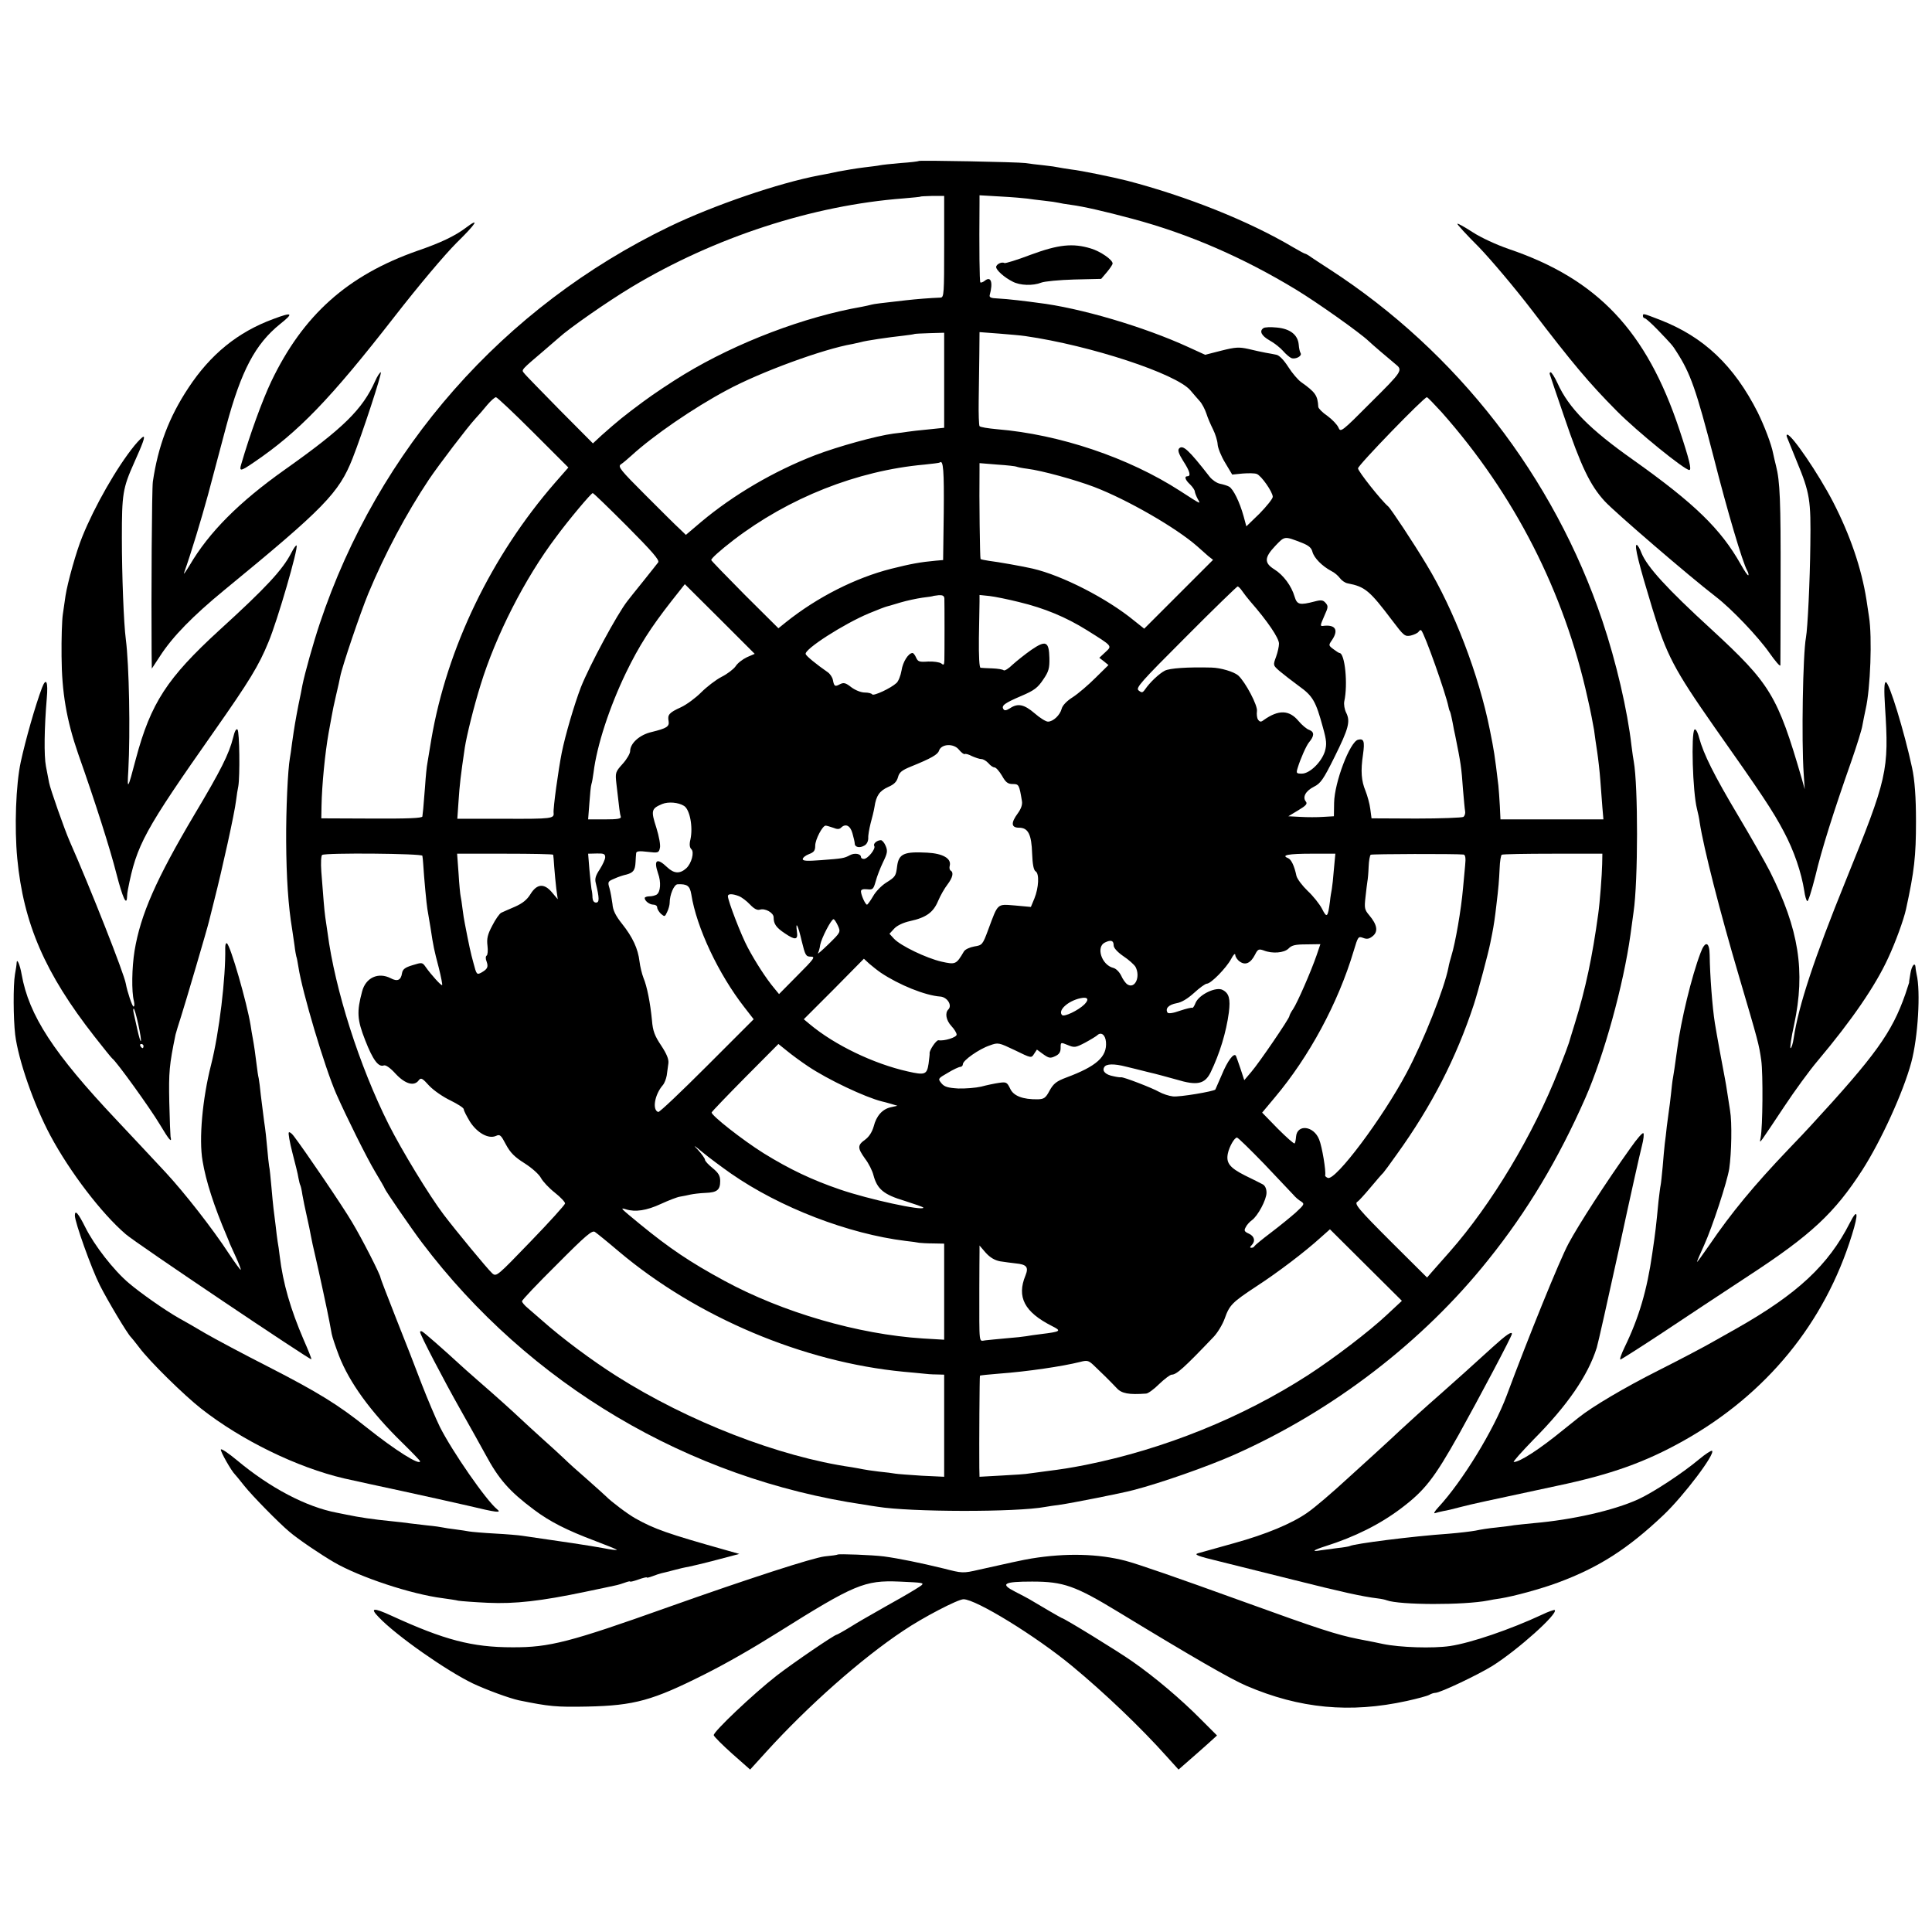
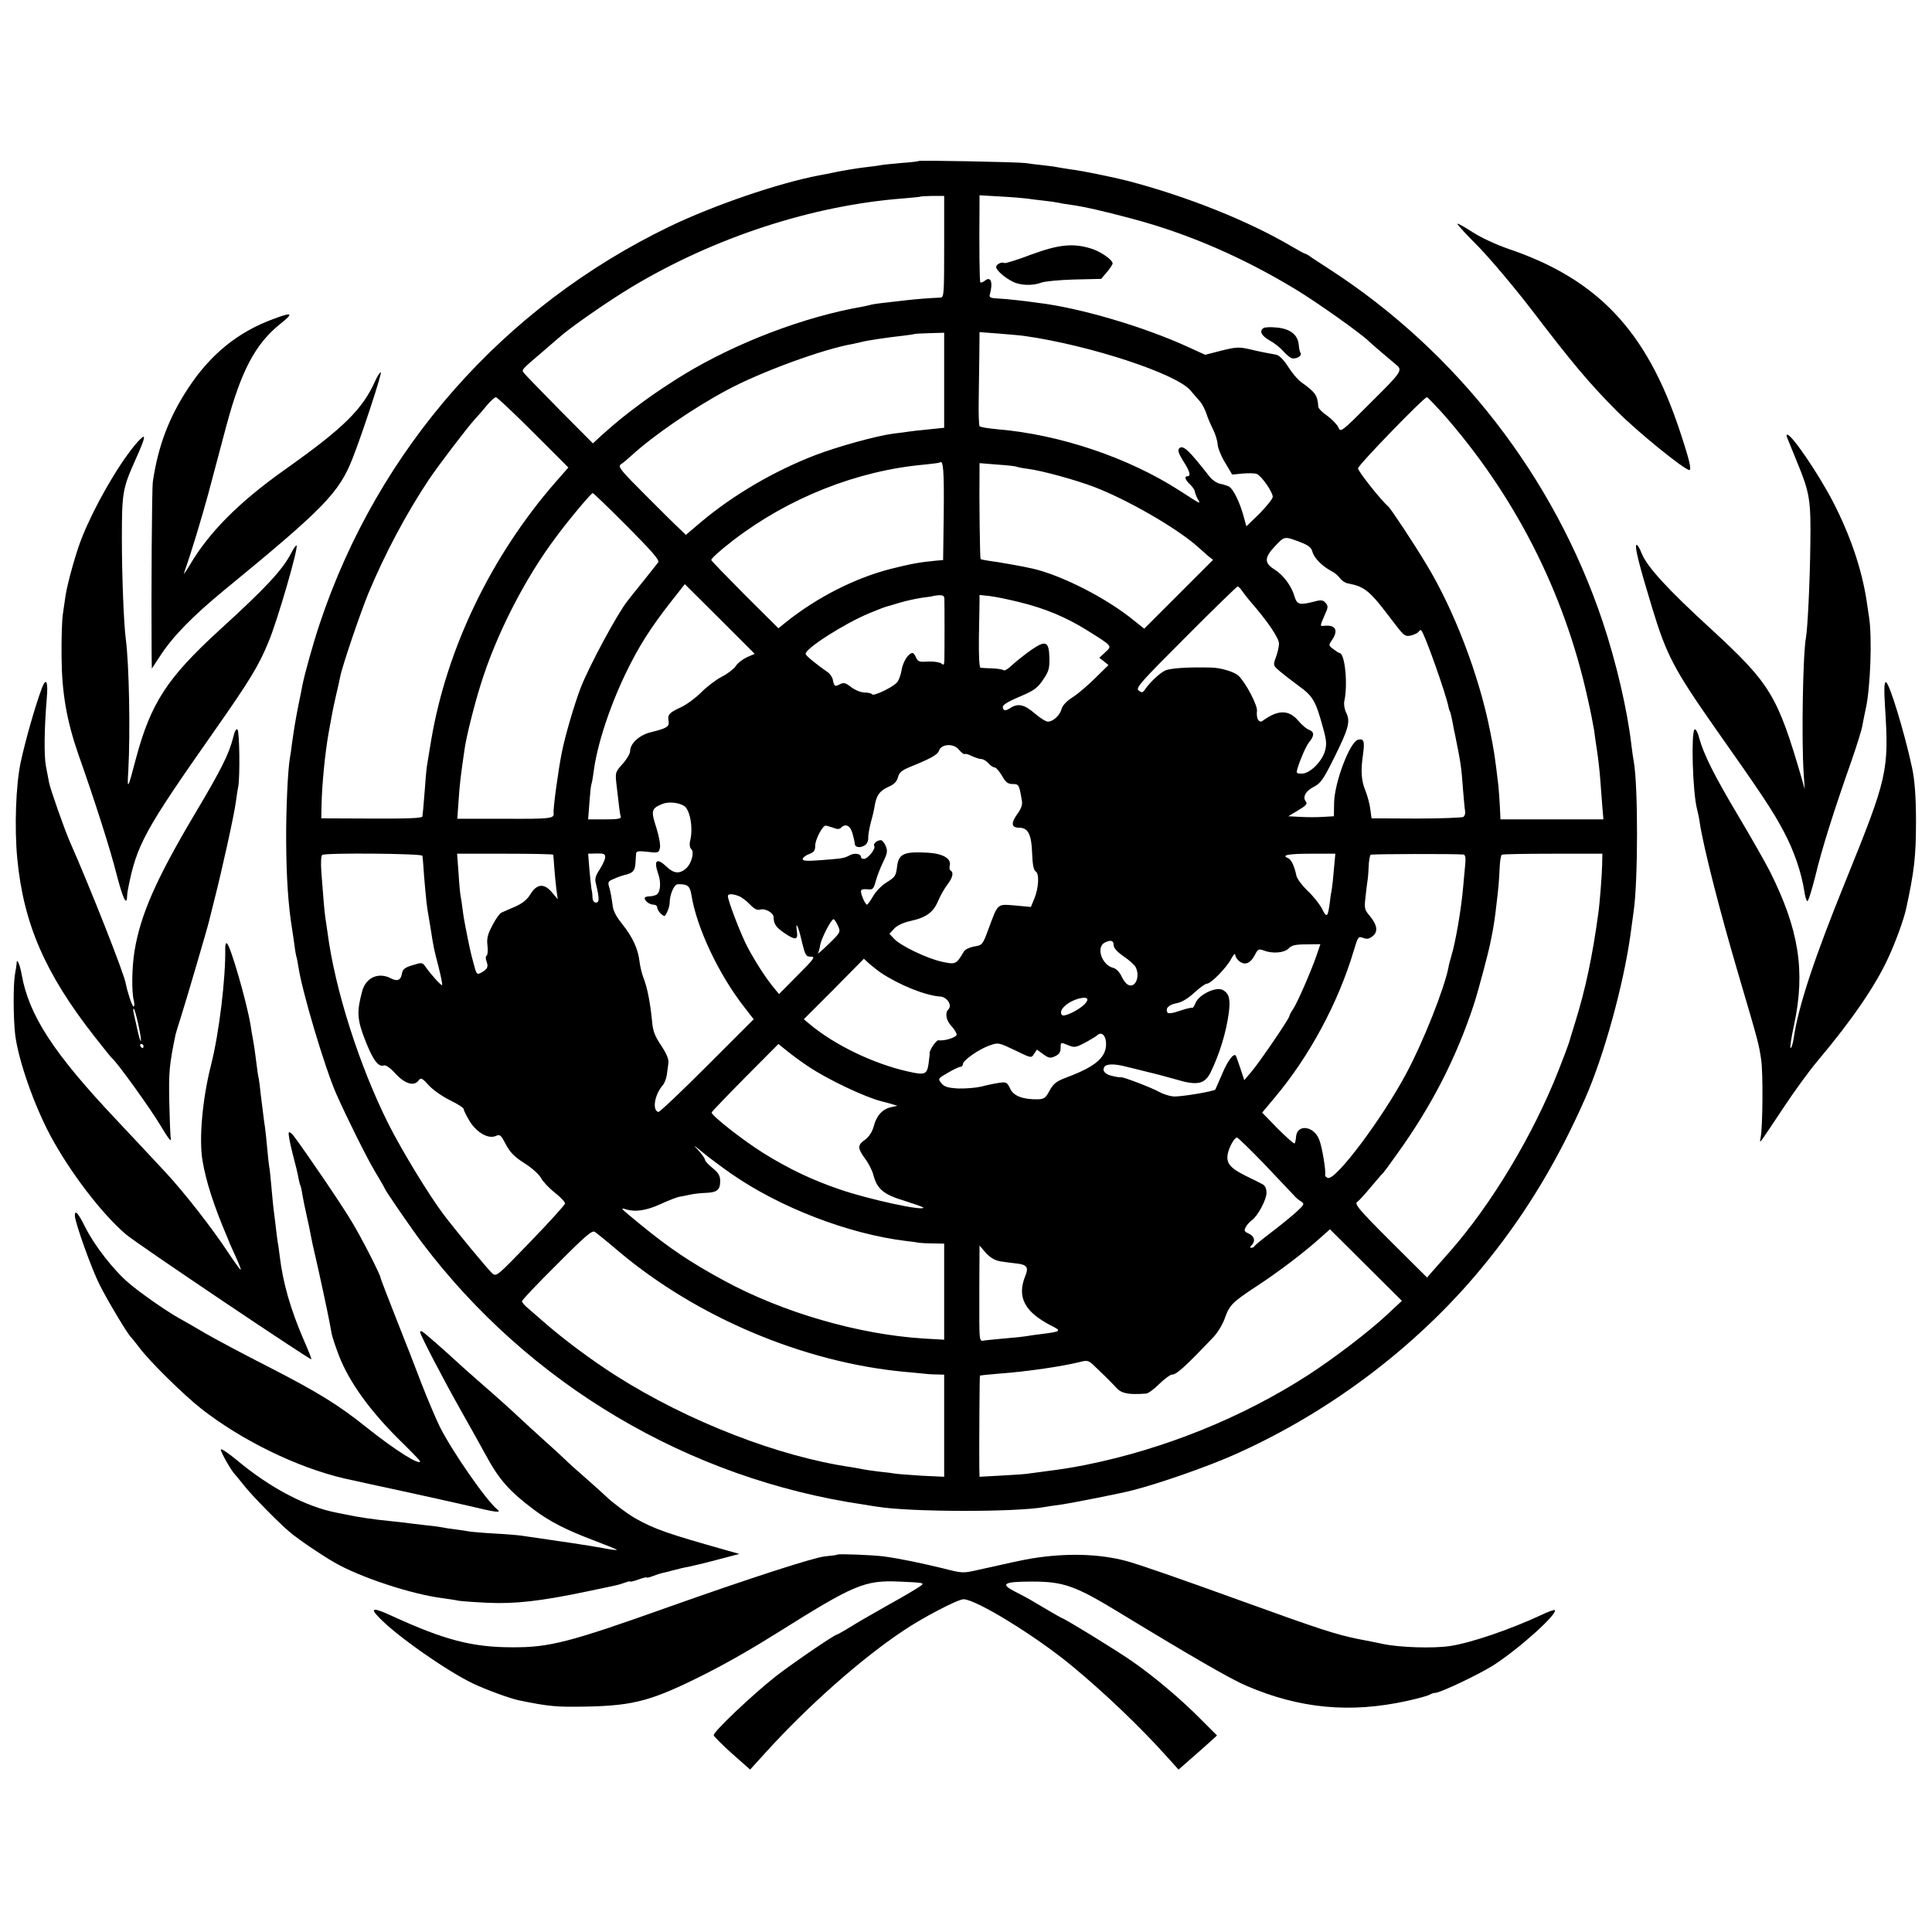
<svg xmlns="http://www.w3.org/2000/svg" version="1.0" width="929pt" height="929pt" viewBox="0 0 929 929" preserveAspectRatio="xMidYMid meet">
  <g transform="translate(0,929) scale(0.1,-0.1)" fill="#000000" stroke="none">
    <path d="M4418 8516 c-1 -2 -41 -7 -88 -10 -47 -4 -92 -9 -100 -11 -8 -2 -42 -6 -75 -10 -33 -4 -89 -13 -125 -20 -37 -8 -77 -16 -90 -18 -196 -37 -508 -144 -720 -246 -800 -386 -1403 -1071 -1683 -1911 -31 -93 -71 -236 -83 -295 -2 -11 -10 -54 -19 -95 -15 -78 -19 -101 -31 -185 -3 -27 -8 -59 -10 -70 -10 -55 -19 -248 -18 -400 1 -173 10 -312 29 -425 2 -14 7 -47 11 -75 3 -27 8 -52 9 -55 2 -3 6 -26 10 -50 18 -119 126 -482 182 -610 49 -111 146 -306 186 -373 26 -43 47 -80 47 -82 0 -6 131 -197 179 -260 515 -682 1281 -1136 2126 -1260 22 -4 51 -8 64 -10 157 -26 669 -27 807 -1 10 2 44 7 74 11 45 6 295 55 350 70 128 33 357 113 485 170 475 211 907 543 1222 938 187 233 337 484 466 777 90 205 183 542 217 785 6 44 13 94 15 110 22 149 22 606 1 723 -2 9 -7 44 -11 76 -19 169 -74 405 -140 601 -233 692 -698 1292 -1310 1689 -33 21 -72 47 -87 57 -15 11 -29 19 -32 19 -3 0 -29 14 -58 31 -214 127 -511 245 -798 320 -67 17 -222 49 -268 54 -26 4 -54 8 -62 10 -8 2 -40 7 -70 10 -30 3 -71 8 -90 11 -39 5 -506 14 -512 10z m122 -412 c0 -225 -1 -244 -17 -245 -52 -2 -115 -7 -168 -13 -123 -14 -150 -17 -165 -21 -8 -2 -28 -7 -45 -10 -276 -48 -601 -171 -855 -325 -58 -35 -147 -94 -198 -132 -93 -69 -120 -91 -199 -161 l-42 -39 -160 161 c-87 89 -165 168 -171 177 -14 16 -15 14 100 112 30 26 60 52 66 57 51 47 237 176 350 244 399 240 872 394 1309 427 44 4 81 7 82 9 2 1 28 2 58 3 l55 0 0 -244z m400 231 c14 -2 50 -7 80 -10 30 -3 62 -8 70 -10 8 -2 35 -7 60 -10 60 -8 161 -31 295 -67 270 -72 532 -186 786 -340 104 -63 308 -208 349 -247 13 -13 102 -89 129 -111 38 -30 35 -34 -116 -184 -143 -144 -147 -146 -157 -122 -6 14 -30 39 -53 56 -24 16 -43 36 -44 43 -3 56 -14 71 -83 120 -14 10 -42 42 -61 72 -21 33 -43 56 -57 59 -13 3 -36 7 -53 10 -16 3 -54 11 -82 18 -46 10 -62 9 -130 -8 l-78 -20 -81 37 c-211 97 -521 189 -724 213 -19 3 -62 8 -95 12 -33 4 -78 8 -100 9 -29 1 -39 5 -36 16 17 62 6 94 -25 68 -8 -6 -17 -9 -20 -7 -4 5 -6 159 -4 384 l0 35 103 -6 c56 -3 113 -8 127 -10z m-400 -873 l0 -229 -77 -8 c-43 -4 -87 -9 -98 -11 -11 -2 -42 -6 -69 -9 -83 -11 -267 -62 -377 -104 -199 -77 -393 -191 -548 -321 l-73 -62 -30 29 c-17 15 -91 89 -165 163 -119 119 -133 136 -118 147 10 6 33 26 52 43 105 96 297 228 458 314 161 87 464 198 605 222 14 3 32 7 40 9 23 7 131 23 205 31 28 3 51 7 52 8 1 1 34 3 73 4 l70 2 0 -228z m390 212 c313 -45 726 -181 794 -261 13 -15 33 -39 45 -52 11 -12 25 -39 32 -60 6 -20 21 -54 32 -76 11 -22 21 -54 22 -72 1 -17 17 -57 36 -88 l34 -57 50 5 c28 2 58 2 68 -2 22 -8 77 -87 77 -110 0 -9 -29 -45 -63 -80 l-64 -62 -13 48 c-19 69 -50 132 -70 143 -9 5 -29 11 -44 14 -15 3 -37 18 -49 33 -102 131 -129 155 -147 137 -8 -8 -3 -25 19 -60 32 -49 39 -74 21 -74 -17 0 -11 -18 13 -40 12 -12 22 -27 22 -33 1 -7 7 -23 14 -36 15 -27 20 -29 -84 38 -249 161 -580 272 -880 297 -44 4 -82 10 -85 15 -3 4 -5 59 -4 121 1 62 2 162 3 222 l1 109 93 -7 c50 -4 108 -9 127 -12z m-2366 -463 l169 -169 -64 -73 c-307 -353 -520 -795 -595 -1234 -8 -49 -17 -101 -19 -115 -3 -14 -8 -63 -11 -110 -4 -47 -8 -96 -9 -110 -2 -14 -3 -30 -4 -36 -1 -8 -69 -11 -243 -10 l-243 1 1 60 c2 103 17 254 34 350 5 28 12 65 15 82 3 18 12 63 21 100 9 38 18 78 20 90 9 48 97 307 135 399 79 190 182 384 292 549 48 71 185 251 222 291 15 16 41 46 58 67 17 20 36 37 42 37 5 0 86 -76 179 -169z m4368 97 c350 -395 589 -863 702 -1375 14 -60 27 -129 31 -153 3 -25 10 -72 15 -105 5 -33 12 -94 15 -135 3 -41 8 -101 10 -132 l5 -58 -248 0 -247 0 -3 64 c-2 35 -5 79 -7 98 -18 151 -21 168 -41 268 -53 266 -174 581 -305 796 -63 105 -171 268 -184 279 -34 29 -145 169 -145 183 0 15 317 342 331 342 4 0 35 -33 71 -72z m-2394 -483 l-3 -228 -35 -3 c-76 -7 -119 -15 -215 -39 -170 -43 -355 -136 -506 -257 l-36 -29 -162 161 c-88 89 -161 164 -161 167 0 8 41 45 107 96 265 203 594 334 918 363 39 4 72 8 74 10 17 15 21 -40 19 -241z m350 221 c4 -2 27 -7 52 -10 71 -9 230 -53 320 -87 160 -61 396 -197 497 -286 17 -15 41 -36 53 -47 l23 -18 -166 -166 -165 -165 -49 39 c-129 106 -345 217 -488 250 -42 10 -172 33 -208 37 -21 3 -40 7 -42 9 -3 3 -7 292 -5 427 l0 34 86 -7 c47 -3 89 -8 92 -10z m-1873 -286 c121 -122 157 -163 150 -174 -6 -7 -38 -49 -73 -92 -35 -43 -69 -86 -75 -94 -49 -62 -182 -309 -224 -415 -31 -81 -75 -230 -92 -315 -16 -81 -42 -268 -39 -289 3 -27 -9 -29 -232 -28 l-231 0 6 86 c5 76 10 121 30 256 9 58 43 196 76 302 73 237 212 511 363 711 61 83 168 210 176 211 3 1 77 -71 165 -159z m3245 -80 c33 -13 46 -24 51 -44 8 -29 46 -68 91 -92 15 -7 33 -23 41 -34 8 -11 25 -23 37 -25 84 -16 106 -35 214 -178 56 -74 61 -79 90 -73 16 4 33 12 37 18 5 7 10 10 13 7 16 -15 119 -306 131 -368 2 -9 4 -17 5 -18 3 -4 6 -13 15 -58 4 -22 9 -49 12 -60 28 -139 30 -153 38 -264 4 -46 8 -92 10 -102 2 -10 -2 -22 -8 -27 -7 -4 -109 -8 -227 -8 l-215 1 -6 45 c-3 25 -14 64 -23 87 -20 48 -24 95 -12 175 9 64 4 78 -24 71 -39 -10 -113 -204 -115 -303 l-1 -65 -52 -3 c-28 -2 -77 -2 -109 0 l-58 3 48 29 c37 22 45 31 36 42 -17 21 -1 51 39 71 32 16 45 34 99 143 68 137 77 171 56 213 -8 16 -12 40 -9 55 18 82 3 231 -23 232 -3 0 -17 9 -30 19 -23 17 -23 19 -7 42 33 48 19 75 -36 70 -22 -3 -22 -3 1 50 18 39 18 45 5 60 -12 14 -22 15 -52 7 -73 -19 -85 -16 -97 23 -15 52 -54 104 -97 131 -50 31 -49 57 4 113 46 48 43 48 128 15z m-2668 -550 c-21 -10 -46 -29 -55 -44 -10 -14 -40 -37 -68 -51 -27 -14 -71 -48 -97 -74 -27 -27 -70 -59 -98 -72 -57 -26 -65 -36 -59 -67 4 -26 -9 -34 -82 -52 -57 -13 -103 -54 -103 -92 0 -11 -16 -39 -36 -61 -35 -39 -36 -42 -30 -96 14 -124 17 -147 21 -158 3 -10 -16 -13 -76 -13 l-81 0 6 78 c3 43 7 84 10 92 3 8 7 33 10 55 16 131 77 316 156 480 63 130 119 217 219 345 l64 81 168 -167 168 -168 -37 -16z m2381 318 c9 -13 26 -35 39 -50 83 -95 138 -176 138 -203 0 -13 -6 -41 -14 -63 -15 -41 -15 -41 17 -69 18 -15 60 -48 93 -72 67 -48 81 -73 115 -198 18 -64 19 -82 10 -115 -16 -52 -73 -108 -111 -108 -27 0 -28 2 -20 28 13 43 41 106 54 122 26 31 27 50 2 60 -13 4 -36 24 -52 43 -45 54 -96 55 -167 5 -14 -11 -19 -10 -28 2 -5 8 -7 26 -5 40 5 26 -55 140 -90 172 -21 18 -84 37 -129 38 -114 3 -201 -3 -224 -15 -27 -14 -71 -55 -95 -90 -12 -17 -16 -17 -31 -5 -15 12 8 38 227 257 133 134 246 243 249 243 4 0 14 -10 22 -22z m-1432 -36 c1 -26 1 -263 0 -296 -1 -24 -3 -26 -15 -16 -9 6 -36 10 -63 9 -42 -3 -49 -1 -58 19 -5 12 -13 22 -17 22 -20 0 -47 -43 -53 -84 -4 -24 -15 -52 -24 -60 -28 -26 -111 -64 -117 -55 -3 5 -19 9 -36 9 -18 0 -45 11 -64 25 -28 22 -37 24 -55 15 -24 -13 -28 -11 -34 20 -2 12 -13 29 -24 37 -55 38 -105 79 -107 88 -7 23 183 145 305 196 41 17 80 32 86 33 5 1 35 10 65 19 30 9 78 19 105 23 28 3 51 7 52 8 1 1 13 2 27 4 19 1 26 -3 27 -16z m359 -17 c121 -29 225 -72 326 -135 126 -79 122 -75 89 -106 l-29 -27 22 -17 22 -18 -62 -61 c-34 -34 -83 -76 -109 -93 -29 -18 -50 -40 -54 -56 -8 -31 -41 -62 -66 -62 -10 0 -39 18 -64 40 -50 43 -81 50 -119 24 -18 -11 -26 -12 -31 -4 -11 17 5 29 87 64 61 26 78 39 104 78 27 39 31 55 30 104 -2 80 -17 87 -87 39 -30 -21 -70 -53 -90 -71 -19 -19 -39 -31 -43 -27 -4 4 -28 8 -54 9 -26 1 -51 2 -57 3 -6 1 -9 54 -8 143 1 79 3 157 3 175 l0 32 48 -5 c26 -3 90 -16 142 -29z m-288 -711 c11 -13 23 -22 27 -20 4 3 20 -2 35 -10 16 -7 36 -14 45 -14 9 0 24 -9 34 -20 9 -11 22 -20 29 -20 7 0 23 -18 36 -40 18 -32 28 -40 52 -40 29 0 31 -3 44 -82 3 -17 -4 -37 -20 -59 -34 -46 -32 -69 6 -69 44 0 60 -32 63 -124 2 -52 7 -80 17 -86 18 -11 15 -78 -6 -130 l-17 -41 -76 7 c-88 7 -81 13 -129 -116 -27 -73 -29 -75 -67 -81 -22 -4 -44 -14 -50 -24 -37 -63 -40 -64 -108 -49 -73 17 -196 76 -228 110 l-22 24 23 25 c14 15 44 29 76 36 78 17 112 42 135 97 11 26 31 61 45 79 25 33 31 58 15 67 -5 3 -7 14 -4 24 8 34 -33 58 -108 62 -111 6 -137 -5 -145 -64 -6 -49 -8 -52 -54 -81 -22 -14 -50 -43 -62 -65 -13 -22 -26 -40 -29 -40 -8 0 -29 47 -29 64 0 9 10 12 30 10 27 -3 30 0 41 39 6 23 22 64 35 91 21 43 23 54 13 78 -6 15 -17 28 -23 28 -19 0 -39 -17 -32 -28 8 -13 -31 -62 -50 -62 -8 0 -14 4 -14 9 0 16 -31 21 -53 9 -28 -15 -34 -16 -139 -24 -67 -5 -88 -4 -88 5 0 7 14 18 30 24 24 9 30 17 30 41 0 29 35 96 50 96 5 0 21 -5 36 -10 19 -8 30 -8 38 0 22 22 45 10 55 -27 6 -21 11 -43 11 -49 0 -18 24 -23 46 -10 12 6 19 21 19 36 -1 14 5 45 11 70 7 25 16 61 19 80 8 54 24 77 66 96 28 12 41 25 47 47 6 23 18 33 62 51 99 40 129 58 135 76 11 34 72 37 97 4z m-1323 -269 c28 -17 44 -101 31 -161 -6 -24 -4 -39 4 -47 16 -14 1 -69 -24 -92 -31 -28 -59 -26 -92 5 -49 47 -66 36 -44 -29 16 -43 12 -91 -7 -103 -7 -4 -22 -8 -34 -8 -13 0 -23 -4 -23 -8 0 -14 23 -32 42 -32 10 0 18 -6 18 -13 0 -8 8 -21 18 -31 18 -15 19 -15 30 9 7 14 12 34 12 43 0 40 21 89 38 90 46 2 59 -7 66 -48 25 -160 131 -384 255 -543 l45 -58 -225 -225 c-123 -123 -228 -223 -234 -221 -30 10 -17 84 22 129 8 9 16 30 19 47 2 17 6 43 8 59 2 19 -8 44 -35 85 -31 46 -40 70 -44 120 -8 84 -24 165 -41 205 -7 18 -16 54 -19 79 -7 61 -33 117 -84 181 -31 39 -44 65 -46 95 -3 23 -9 57 -14 75 -10 32 -8 34 23 47 17 8 44 17 59 20 32 9 41 20 43 60 1 17 2 36 3 43 1 9 15 11 55 6 50 -6 54 -5 59 18 4 13 -4 56 -17 98 -27 83 -24 92 28 114 30 12 78 8 105 -9z m-1258 -240 c1 -5 3 -23 4 -40 4 -66 16 -194 20 -216 2 -13 9 -53 15 -89 14 -93 17 -106 40 -194 11 -44 18 -81 16 -83 -4 -4 -53 50 -79 87 -16 23 -18 23 -63 9 -37 -11 -48 -20 -51 -39 -5 -33 -22 -41 -54 -24 -60 31 -121 3 -138 -64 -26 -97 -24 -135 15 -234 37 -95 64 -131 90 -121 9 3 31 -12 57 -41 46 -49 89 -61 111 -30 10 13 17 10 50 -27 22 -23 67 -54 103 -71 34 -17 63 -35 63 -42 0 -7 14 -33 30 -60 35 -54 89 -84 125 -68 19 9 24 4 48 -42 21 -39 42 -60 90 -90 36 -23 69 -53 78 -70 9 -17 39 -49 67 -71 28 -22 50 -46 49 -52 -1 -7 -76 -90 -166 -183 -160 -166 -164 -170 -184 -153 -23 21 -174 204 -234 283 -69 91 -201 308 -264 433 -141 281 -258 647 -294 922 -3 22 -8 56 -11 75 -5 36 -9 90 -19 219 -3 42 -1 77 4 80 17 11 481 7 482 -4z m629 5 c1 -3 3 -29 5 -59 2 -30 7 -77 10 -105 l7 -50 -27 32 c-38 46 -73 43 -104 -7 -17 -28 -39 -45 -75 -61 -28 -12 -58 -25 -66 -29 -8 -4 -28 -32 -43 -62 -23 -43 -27 -63 -23 -96 3 -23 1 -45 -4 -48 -5 -3 -6 -15 0 -29 9 -26 4 -36 -26 -53 -21 -11 -23 -9 -37 45 -14 50 -22 88 -42 192 -3 14 -8 45 -11 70 -3 25 -7 52 -9 60 -2 8 -7 58 -10 110 l-7 95 231 0 c127 0 231 -2 231 -5z m250 -12 c0 -10 -12 -36 -26 -58 -20 -30 -25 -46 -19 -67 17 -71 18 -93 1 -93 -10 0 -16 9 -17 23 0 12 -2 31 -5 42 -2 11 -6 54 -10 95 l-6 75 41 1 c34 1 41 -2 41 -18z m3504 -58 c-3 -41 -8 -84 -10 -95 -2 -11 -7 -38 -9 -60 -10 -77 -15 -81 -38 -35 -12 23 -43 62 -69 86 -26 25 -50 57 -54 72 -10 48 -25 80 -41 86 -35 14 4 21 112 21 l116 0 -7 -75z m623 71 c9 -1 12 -16 8 -53 -3 -29 -7 -78 -10 -108 -9 -105 -37 -265 -56 -326 -5 -17 -12 -42 -14 -55 -19 -100 -121 -358 -202 -509 -116 -218 -341 -518 -378 -504 -8 3 -14 9 -13 12 5 19 -15 140 -29 173 -26 66 -106 75 -111 13 -1 -15 -4 -30 -7 -32 -3 -3 -39 29 -81 71 l-75 77 61 73 c165 196 304 453 379 704 21 70 22 72 46 63 18 -7 29 -5 46 9 27 22 21 55 -17 100 -23 27 -24 35 -18 88 3 32 8 65 9 74 2 9 5 41 6 70 1 30 6 56 10 59 6 4 407 5 446 1z m667 -46 c-1 -50 -11 -184 -19 -240 -28 -205 -61 -361 -112 -525 -15 -47 -27 -89 -29 -95 -1 -5 -23 -64 -49 -130 -122 -311 -323 -646 -524 -874 -31 -35 -68 -77 -83 -94 l-26 -30 -171 170 c-160 160 -182 186 -163 195 4 2 32 32 62 68 30 36 57 67 61 70 3 3 33 43 66 90 167 232 285 462 370 720 22 68 69 245 79 295 2 11 6 31 9 45 8 40 14 82 20 135 11 91 13 119 16 180 1 33 6 62 10 65 4 3 115 5 246 5 l238 0 -1 -50z m-4151 -154 c13 -5 37 -23 53 -40 20 -21 35 -29 48 -25 25 8 66 -15 66 -37 0 -32 12 -49 54 -77 50 -34 64 -32 58 8 -8 57 6 30 23 -45 17 -69 20 -75 44 -75 23 0 16 -10 -64 -90 l-89 -90 -23 28 c-38 45 -91 127 -127 195 -32 59 -96 226 -96 248 0 12 22 12 53 0z m476 -142 c14 -31 13 -32 -44 -88 -32 -31 -55 -51 -52 -45 3 6 9 24 11 41 6 32 53 123 64 123 4 0 13 -14 21 -31z m1326 -95 c0 -12 18 -32 47 -52 26 -17 52 -41 58 -51 25 -47 -2 -107 -38 -85 -10 6 -23 25 -31 43 -9 18 -25 34 -38 37 -56 14 -84 101 -40 122 29 14 42 10 42 -14z m976 -47 c-28 -81 -93 -229 -113 -259 -10 -14 -18 -30 -18 -34 0 -11 -145 -224 -183 -268 l-34 -40 -18 55 c-10 29 -20 58 -22 62 -10 17 -41 -25 -68 -91 -16 -37 -30 -69 -31 -71 -8 -9 -173 -37 -204 -33 -19 2 -49 12 -67 22 -31 18 -173 73 -183 70 -3 -1 -19 1 -36 5 -38 7 -56 25 -44 44 9 16 47 17 105 2 22 -5 69 -17 105 -26 36 -8 97 -25 137 -36 99 -30 136 -22 164 34 44 91 75 192 88 289 8 65 1 92 -30 108 -31 17 -113 -22 -130 -62 -6 -16 -14 -27 -16 -24 -3 2 -29 -4 -59 -14 -33 -12 -56 -15 -60 -9 -12 20 6 38 43 45 25 4 54 22 85 50 26 24 54 44 61 44 20 0 94 76 117 119 11 21 19 29 20 19 0 -9 10 -24 22 -32 27 -19 52 -7 73 34 13 26 18 28 41 20 42 -17 99 -12 120 9 15 16 33 20 86 20 l67 1 -18 -53z m-2096 -84 c88 -59 214 -110 287 -115 33 -3 58 -42 38 -62 -17 -17 -11 -52 15 -80 14 -15 25 -33 25 -41 0 -13 -60 -32 -87 -27 -11 2 -45 -49 -43 -63 1 -3 -2 -25 -5 -50 -8 -52 -17 -56 -100 -37 -165 37 -351 127 -470 226 l-30 25 145 145 144 146 26 -24 c14 -12 39 -32 55 -43z m979 -153 c-30 -29 -97 -61 -107 -51 -22 22 28 68 88 81 36 8 44 -5 19 -30z m104 -180 c6 -71 -45 -117 -190 -171 -48 -18 -62 -29 -81 -63 -19 -36 -27 -41 -57 -42 -72 -1 -117 16 -133 52 -15 31 -19 32 -54 27 -21 -3 -59 -11 -85 -18 -26 -6 -76 -10 -110 -9 -50 3 -67 8 -81 25 -18 22 -17 23 30 50 26 16 54 29 61 29 6 0 12 6 12 13 0 18 78 73 129 90 41 15 43 14 121 -23 78 -38 79 -39 92 -18 l14 21 30 -22 c27 -19 34 -21 57 -10 20 9 27 20 27 40 0 28 0 28 34 14 32 -13 37 -13 83 11 26 14 52 30 58 35 19 19 40 4 43 -31z m-1433 -117 c95 -64 275 -149 355 -169 8 -2 29 -7 45 -12 l30 -9 -31 -7 c-41 -9 -70 -41 -83 -93 -8 -27 -22 -49 -41 -63 -38 -27 -37 -40 0 -92 17 -22 35 -58 40 -79 18 -67 49 -93 149 -123 50 -16 91 -30 91 -33 0 -17 -263 40 -400 87 -135 46 -244 98 -367 174 -101 63 -255 184 -251 197 2 5 75 81 162 169 l159 160 41 -33 c23 -19 68 -52 101 -74z m2194 -470 c67 -71 130 -137 140 -148 9 -11 26 -26 37 -32 18 -12 16 -15 -26 -54 -25 -22 -79 -66 -120 -97 -41 -31 -76 -60 -78 -64 -2 -5 -9 -8 -15 -8 -8 0 -7 4 1 12 20 20 14 44 -13 56 -22 10 -24 15 -15 31 5 11 19 26 30 34 28 20 70 98 70 132 0 19 -7 34 -18 40 -11 6 -49 25 -86 43 -73 37 -91 60 -82 105 7 34 32 77 44 77 5 0 63 -57 131 -127z m-2564 -46 c236 -164 564 -290 840 -324 28 -3 57 -7 65 -9 8 -1 39 -3 68 -3 l52 -1 0 -231 0 -231 -102 6 c-312 20 -674 125 -956 278 -164 89 -262 155 -405 272 -96 79 -97 80 -67 71 45 -14 99 -6 168 26 37 17 78 33 92 35 14 2 36 7 50 10 14 3 46 7 72 8 56 2 71 14 71 57 0 25 -8 39 -36 62 -20 16 -37 34 -37 40 0 6 -15 27 -32 46 -28 29 -24 27 22 -11 30 -25 91 -70 135 -101z m-539 -375 c375 -316 887 -532 1369 -578 39 -3 81 -8 95 -9 14 -2 42 -4 63 -4 l37 -1 0 -246 0 -245 -107 5 c-60 4 -117 8 -128 10 -11 2 -47 7 -80 10 -33 4 -67 9 -75 11 -8 2 -33 6 -55 10 -349 50 -786 220 -1130 438 -120 76 -261 181 -359 268 -23 20 -53 46 -68 59 -16 13 -28 28 -28 33 0 6 75 85 168 177 141 142 170 166 183 156 9 -6 61 -48 115 -94z m3692 -305 c-83 -78 -253 -208 -378 -289 -318 -205 -692 -356 -1070 -432 -77 -15 -109 -20 -195 -31 -27 -4 -61 -8 -75 -10 -13 -3 -73 -7 -132 -10 l-108 -6 -1 43 c-1 110 1 441 3 443 2 2 44 6 93 10 136 10 304 35 388 56 34 9 41 7 63 -13 32 -30 83 -80 113 -112 24 -27 59 -33 142 -27 9 0 38 21 63 46 26 25 53 45 60 45 23 0 59 32 202 182 19 20 43 60 53 88 23 65 36 78 153 155 103 67 232 165 308 234 l45 40 173 -172 173 -172 -73 -68z m-1859 258 c21 -3 55 -8 75 -10 53 -5 63 -18 47 -58 -43 -104 -5 -176 127 -243 48 -24 44 -27 -53 -39 -27 -3 -59 -8 -70 -10 -11 -2 -54 -7 -95 -10 -41 -4 -87 -8 -102 -10 -32 -3 -29 -31 -29 250 0 80 1 159 1 175 l0 31 30 -35 c21 -23 43 -36 69 -41z" />
    <path d="M4956 8065 c-65 -25 -122 -42 -126 -40 -13 8 -40 -6 -40 -19 0 -15 39 -50 79 -70 35 -19 98 -21 138 -5 15 6 87 13 158 15 l130 3 28 33 c15 18 27 36 27 41 0 18 -58 58 -104 72 -88 27 -157 19 -290 -30z" />
    <path d="M6075 7712 c-21 -14 -9 -37 30 -59 22 -12 51 -35 65 -51 14 -16 32 -31 40 -34 20 -7 52 10 44 24 -4 6 -8 24 -9 40 -4 48 -41 77 -105 83 -30 3 -60 2 -65 -3z" />
-     <path d="M2239 8194 c-52 -39 -121 -72 -232 -110 -336 -118 -550 -309 -703 -629 -43 -91 -102 -253 -144 -397 -11 -36 -3 -35 61 9 214 145 368 305 674 698 119 153 243 300 301 358 96 94 113 124 43 71z" />
    <path d="M7008 8214 c-3 -2 43 -52 102 -111 58 -60 173 -196 255 -303 197 -258 277 -353 409 -486 98 -99 326 -284 349 -284 12 0 1 48 -48 195 -158 474 -393 723 -821 868 -58 20 -132 54 -172 80 -39 25 -72 44 -74 41z" />
    <path d="M1314 7756 c-171 -63 -302 -170 -408 -331 -94 -142 -146 -281 -171 -451 -5 -35 -8 -545 -6 -824 l1 -75 40 61 c60 93 158 193 309 317 479 393 551 467 616 632 47 119 144 415 136 415 -4 0 -17 -19 -27 -42 -61 -137 -153 -227 -434 -426 -219 -155 -365 -301 -458 -460 -19 -31 -31 -48 -27 -37 36 102 82 255 115 375 21 80 61 229 88 331 72 268 140 395 259 491 67 53 60 59 -33 24z" />
-     <path d="M7900 7770 c0 -5 4 -10 8 -10 5 0 33 -25 63 -56 68 -71 71 -74 91 -106 67 -104 94 -182 178 -506 66 -260 139 -506 161 -545 6 -11 8 -21 6 -23 -3 -3 -19 21 -37 53 -96 170 -222 292 -516 501 -210 148 -311 250 -365 370 -13 28 -28 52 -33 52 -4 0 -6 -6 -3 -12 2 -7 32 -96 67 -198 82 -242 126 -334 197 -411 49 -53 408 -362 533 -458 77 -59 204 -193 258 -270 29 -41 52 -68 53 -60 0 8 1 192 1 409 1 382 -3 476 -22 550 -5 19 -11 46 -14 60 -8 43 -42 132 -74 197 -114 225 -259 363 -470 445 -83 32 -82 32 -82 18z" />
    <path d="M8593 7187 c3 -7 24 -59 47 -116 63 -152 68 -186 65 -399 -2 -178 -13 -404 -21 -447 -15 -80 -22 -495 -11 -655 l5 -75 -14 50 c-117 402 -151 457 -435 719 -212 194 -309 300 -336 367 -8 22 -19 39 -23 39 -13 0 11 -95 75 -305 68 -224 105 -294 298 -570 227 -322 282 -404 335 -505 48 -90 84 -195 98 -285 3 -22 9 -44 14 -48 4 -5 21 49 39 120 30 127 87 308 175 558 25 72 48 146 51 165 3 19 11 55 16 80 23 99 32 347 16 445 -3 22 -9 58 -12 80 -24 153 -79 313 -161 472 -70 135 -198 323 -220 323 -4 0 -4 -6 -1 -13z" />
    <path d="M647 7148 c-85 -104 -193 -294 -251 -438 -29 -70 -71 -221 -81 -285 -3 -22 -9 -62 -13 -90 -4 -27 -7 -117 -6 -200 1 -174 24 -308 80 -470 82 -232 154 -458 184 -577 30 -116 49 -157 51 -110 0 9 2 25 4 34 42 217 78 282 417 765 167 238 213 313 259 426 43 102 145 454 135 464 -2 3 -14 -13 -25 -35 -42 -82 -122 -168 -346 -372 -251 -230 -330 -350 -402 -620 -39 -149 -42 -152 -36 -55 10 185 4 508 -12 631 -10 75 -19 308 -19 489 0 209 4 237 59 360 42 93 53 125 45 125 -5 0 -24 -19 -43 -42z" />
    <path d="M202 5983 c-32 -85 -79 -250 -102 -356 -24 -110 -31 -317 -17 -465 30 -313 133 -552 372 -857 43 -55 81 -102 85 -105 20 -14 182 -239 228 -316 46 -77 60 -93 52 -59 -1 6 -4 80 -6 165 -3 145 0 179 30 325 3 11 14 49 26 85 20 62 128 429 135 460 2 8 13 53 25 100 39 153 98 420 105 480 3 25 8 56 11 70 8 47 6 262 -4 272 -6 6 -14 -8 -21 -39 -20 -79 -59 -157 -185 -368 -185 -312 -260 -482 -289 -657 -13 -81 -15 -196 -3 -242 3 -14 3 -26 -2 -26 -6 0 -30 71 -37 110 -8 48 -171 461 -270 685 -25 57 -94 253 -99 282 -3 15 -10 51 -15 78 -10 51 -8 186 4 328 7 79 -3 102 -23 50z m463 -1619 c9 -41 15 -78 12 -80 -2 -2 -9 22 -16 53 -7 32 -15 68 -18 81 -3 12 -3 22 0 22 3 0 13 -34 22 -76z m25 -104 c0 -5 -2 -10 -4 -10 -3 0 -8 5 -11 10 -3 6 -1 10 4 10 6 0 11 -4 11 -10z" />
    <path d="M9064 5893 c20 -310 12 -342 -189 -838 -151 -372 -227 -601 -250 -757 -4 -27 -11 -48 -15 -48 -4 0 3 51 17 113 55 258 23 458 -116 736 -22 43 -90 163 -152 267 -118 198 -167 297 -189 377 -7 28 -17 44 -22 39 -17 -17 -9 -301 12 -382 5 -19 11 -48 13 -65 19 -123 97 -429 189 -740 92 -312 96 -326 107 -404 9 -65 7 -323 -3 -371 -5 -24 -4 -24 10 -5 8 11 55 81 104 155 49 74 121 173 161 220 164 195 277 360 338 493 36 77 75 185 86 235 40 183 48 255 48 422 0 117 -6 199 -19 259 -37 172 -110 411 -126 411 -8 0 -9 -37 -4 -117z" />
    <path d="M1083 4732 c3 -141 -29 -409 -68 -562 -42 -165 -59 -358 -41 -462 16 -97 55 -218 117 -363 7 -16 13 -32 14 -35 1 -3 14 -31 29 -64 15 -32 25 -60 24 -62 -2 -2 -28 34 -58 79 -77 118 -213 292 -304 390 -78 84 -175 187 -236 252 -302 320 -421 502 -456 700 -8 46 -23 80 -24 55 0 -8 -4 -33 -8 -55 -9 -52 -8 -213 1 -290 15 -122 90 -337 169 -485 93 -174 247 -376 363 -475 52 -45 887 -606 892 -601 2 2 -15 44 -37 94 -63 147 -99 270 -115 402 -3 25 -7 56 -10 70 -2 14 -7 50 -10 80 -4 30 -8 66 -10 80 -2 14 -6 61 -10 104 -4 43 -8 88 -11 99 -2 12 -6 50 -9 85 -3 35 -9 94 -15 130 -5 37 -12 94 -16 127 -3 33 -8 69 -10 80 -3 11 -7 40 -10 65 -6 50 -12 92 -19 130 -3 14 -7 41 -10 60 -18 110 -97 384 -114 394 -5 3 -8 -7 -8 -22z" />
-     <path d="M8177 4708 c-43 -113 -94 -324 -112 -461 -12 -88 -16 -114 -20 -137 -3 -14 -7 -50 -10 -80 -3 -30 -8 -66 -10 -80 -2 -14 -6 -47 -10 -75 -3 -27 -7 -66 -10 -85 -2 -19 -7 -69 -10 -110 -4 -41 -8 -82 -10 -90 -2 -8 -6 -42 -10 -75 -12 -124 -14 -143 -30 -252 -25 -176 -64 -309 -133 -451 -17 -35 -26 -62 -19 -59 7 3 97 60 200 128 102 68 291 193 419 277 297 194 410 300 543 506 91 142 197 375 235 516 33 121 46 344 26 425 -2 11 -5 26 -5 33 -2 29 -19 9 -25 -30 -4 -24 -7 -43 -6 -43 0 0 -8 -25 -18 -55 -65 -186 -143 -294 -456 -634 -15 -17 -63 -67 -105 -111 -168 -176 -276 -307 -381 -461 -33 -48 -60 -85 -60 -82 0 3 15 39 34 80 40 88 111 305 121 368 11 75 14 222 4 280 -5 30 -11 71 -14 90 -3 19 -7 46 -10 60 -10 50 -41 220 -49 270 -12 74 -24 232 -25 328 -1 65 -22 70 -44 10z" />
    <path d="M1389 3845 c-4 -3 4 -47 17 -98 13 -50 27 -105 29 -121 3 -16 7 -32 9 -35 2 -3 7 -24 10 -46 4 -22 13 -68 21 -102 8 -35 17 -78 20 -96 3 -17 12 -59 20 -92 18 -77 62 -281 69 -320 3 -16 8 -43 11 -59 3 -16 19 -63 35 -105 50 -129 153 -271 305 -419 47 -46 85 -86 85 -88 0 -23 -119 52 -257 162 -136 109 -235 170 -473 292 -118 60 -255 133 -305 162 -49 29 -106 62 -125 72 -67 38 -185 121 -239 167 -73 61 -168 183 -211 270 -34 68 -50 86 -50 56 0 -32 80 -256 120 -335 38 -75 134 -236 150 -250 3 -3 21 -25 40 -50 49 -66 214 -228 298 -294 194 -152 460 -282 687 -335 50 -11 176 -39 280 -61 105 -23 246 -54 315 -70 141 -34 164 -36 140 -17 -52 42 -215 277 -275 396 -20 41 -59 133 -87 205 -27 72 -83 215 -124 318 -41 104 -74 190 -74 193 0 14 -90 190 -137 268 -45 77 -229 347 -281 415 -10 13 -20 20 -23 17z" />
-     <path d="M7841 3771 c-118 -165 -251 -371 -299 -461 -43 -80 -194 -453 -297 -730 -62 -166 -213 -413 -329 -538 -17 -18 -24 -31 -16 -28 8 3 26 7 40 10 14 2 52 11 85 20 58 15 115 27 460 101 262 55 426 114 610 217 399 224 679 566 810 990 33 105 28 133 -10 58 -103 -203 -252 -342 -545 -508 -19 -11 -69 -39 -110 -62 -41 -24 -161 -87 -266 -140 -161 -81 -320 -175 -384 -227 -8 -6 -42 -34 -75 -60 -114 -93 -207 -153 -236 -153 -6 0 37 48 95 108 163 164 262 308 304 442 6 19 54 233 107 475 52 242 102 465 110 495 8 30 11 58 7 61 -4 4 -31 -27 -61 -70z" />
    <path d="M2020 2885 c0 -13 113 -230 195 -375 45 -80 99 -176 120 -215 63 -117 113 -175 232 -264 77 -58 158 -99 296 -151 53 -20 100 -39 103 -42 3 -3 -27 0 -66 8 -59 11 -198 32 -387 59 -18 3 -78 8 -134 11 -56 3 -111 8 -123 10 -11 2 -41 7 -66 10 -25 3 -52 7 -60 9 -8 2 -42 7 -75 10 -33 4 -71 8 -85 10 -14 2 -52 7 -85 10 -92 9 -158 19 -220 32 -11 2 -31 6 -45 9 -148 28 -322 120 -480 252 -41 34 -76 58 -78 52 -3 -9 51 -104 68 -120 3 -3 23 -27 45 -55 39 -49 167 -179 216 -220 43 -37 153 -111 215 -147 124 -72 372 -154 523 -173 30 -4 63 -9 75 -12 12 -2 75 -7 141 -10 131 -6 255 8 470 53 66 14 130 27 142 30 12 2 34 9 48 14 14 5 25 8 25 5 0 -2 18 2 40 10 22 8 40 12 40 10 0 -3 12 0 28 6 15 6 34 12 42 14 8 2 35 8 60 15 25 7 56 14 70 16 14 3 75 17 135 33 l110 29 -60 17 c-288 81 -349 103 -440 154 -39 22 -119 83 -140 105 -6 6 -46 42 -90 81 -44 38 -94 83 -111 100 -17 16 -64 60 -105 96 -41 37 -90 82 -109 100 -47 44 -108 99 -200 179 -41 36 -82 72 -90 80 -76 70 -174 156 -181 158 -5 2 -9 1 -9 -3z" />
-     <path d="M7178 2813 c-113 -103 -168 -152 -248 -223 -81 -71 -158 -141 -200 -180 -14 -14 -68 -63 -119 -110 -52 -47 -106 -96 -121 -110 -90 -83 -168 -149 -204 -174 -74 -52 -199 -104 -351 -146 -82 -23 -161 -45 -175 -49 -20 -6 0 -14 100 -38 69 -17 233 -58 365 -91 223 -56 325 -79 400 -88 17 -2 36 -6 43 -9 62 -23 371 -24 488 -1 12 3 39 7 59 10 67 11 192 45 276 76 197 73 336 162 508 325 97 92 252 297 233 309 -4 2 -32 -16 -62 -41 -81 -68 -225 -162 -294 -193 -117 -53 -315 -98 -501 -114 -38 -4 -81 -8 -95 -10 -14 -3 -52 -7 -85 -11 -33 -3 -78 -10 -100 -15 -22 -4 -80 -11 -130 -15 -174 -12 -454 -48 -474 -59 -3 -2 -31 -7 -61 -10 -30 -4 -67 -9 -82 -11 -45 -8 -32 2 25 20 142 45 262 105 364 182 114 86 159 144 277 354 99 178 256 474 256 485 0 14 -27 -4 -92 -63z" />
    <path d="M4028 1815 c-2 -2 -30 -6 -63 -9 -57 -7 -361 -105 -755 -245 -469 -167 -568 -193 -746 -192 -194 0 -327 35 -582 152 -87 40 -105 38 -61 -7 83 -88 326 -258 453 -319 66 -31 175 -71 221 -81 147 -30 180 -33 330 -30 226 5 313 29 565 156 107 54 224 121 350 200 368 231 417 252 584 245 113 -5 119 -6 108 -17 -5 -5 -49 -32 -98 -60 -49 -27 -109 -62 -134 -76 -25 -14 -74 -42 -109 -64 -34 -21 -65 -38 -67 -38 -11 0 -210 -136 -289 -197 -113 -88 -307 -272 -303 -287 2 -7 42 -47 89 -89 l86 -76 79 87 c199 219 456 447 658 581 93 63 262 151 289 151 60 0 348 -177 522 -321 156 -129 330 -295 456 -436 l56 -62 48 42 c27 23 68 60 93 82 l44 40 -79 79 c-94 95 -219 201 -328 277 -68 48 -330 209 -340 209 -2 0 -107 61 -155 90 -8 5 -39 21 -68 36 -75 38 -57 49 81 49 151 0 207 -20 416 -147 355 -216 539 -322 614 -354 256 -110 499 -133 772 -73 50 11 98 24 107 29 10 6 23 10 30 10 23 0 206 87 275 130 122 77 316 251 299 268 -3 2 -30 -7 -61 -22 -152 -71 -342 -136 -443 -151 -82 -12 -240 -7 -322 10 -8 2 -62 13 -120 24 -104 21 -185 47 -555 181 -326 118 -506 180 -563 195 -131 34 -286 38 -452 11 -28 -4 -134 -27 -253 -54 -78 -18 -80 -17 -170 6 -111 27 -213 48 -287 58 -54 7 -217 13 -222 9z" />
  </g>
</svg>